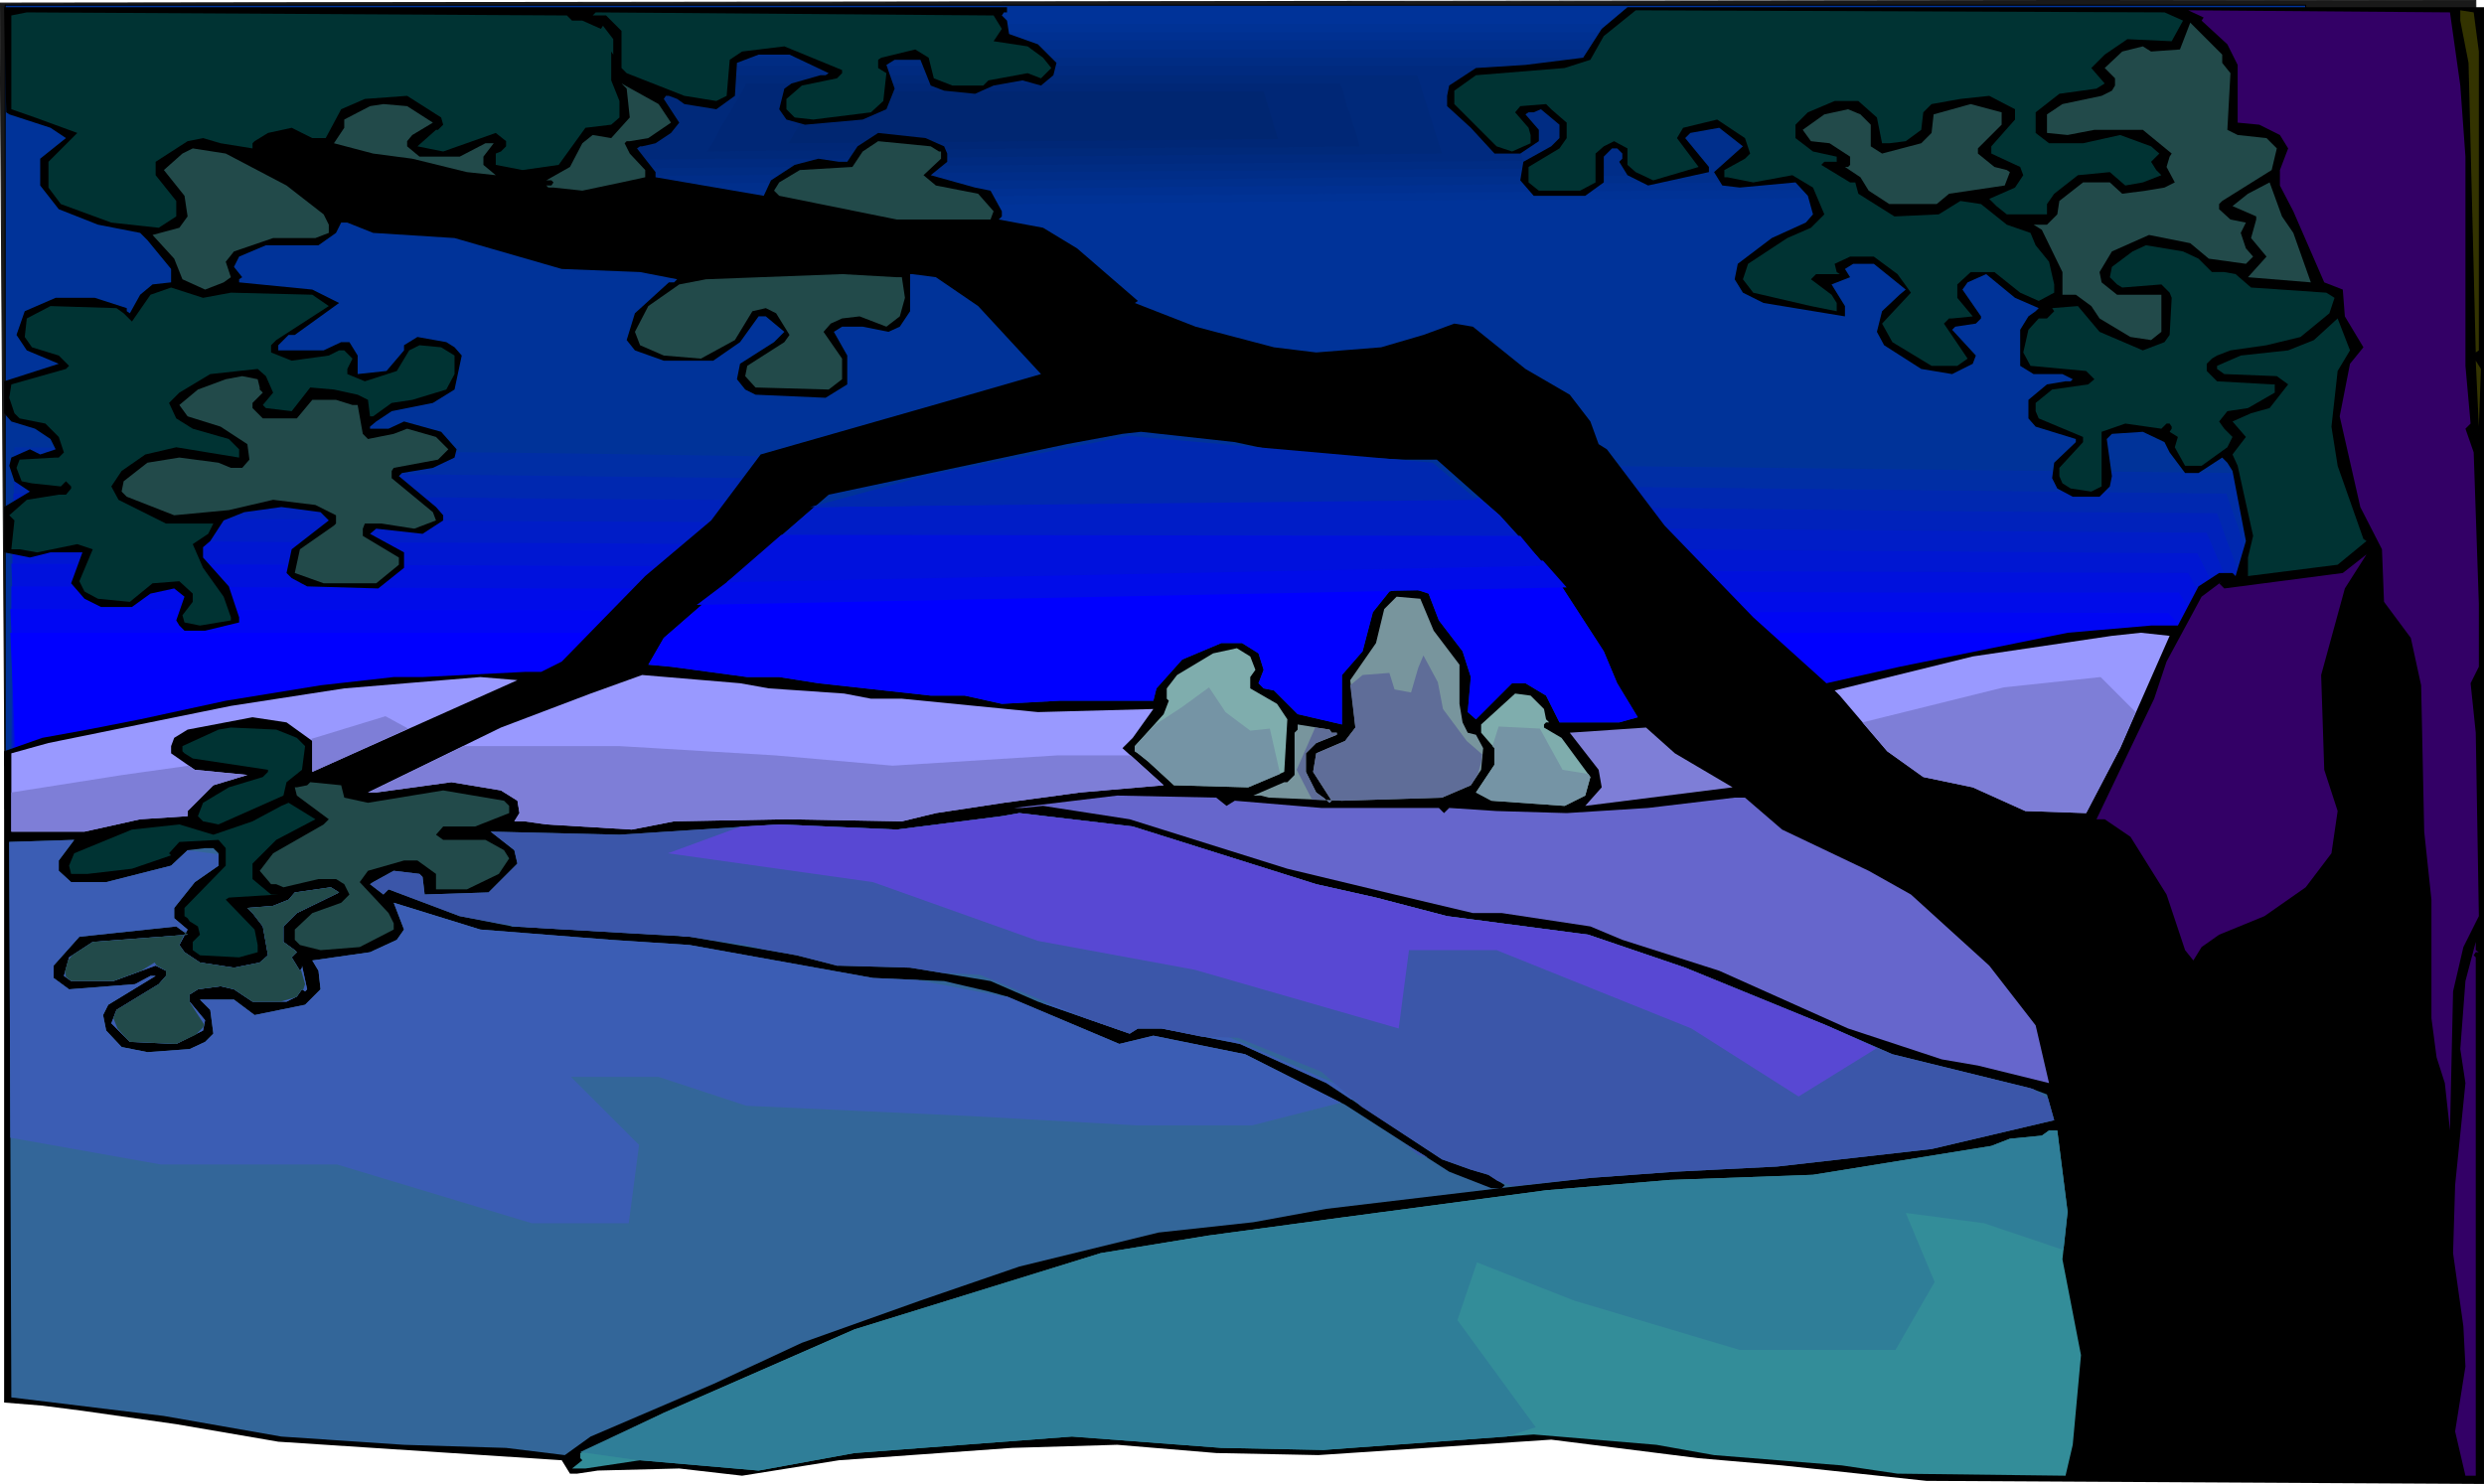
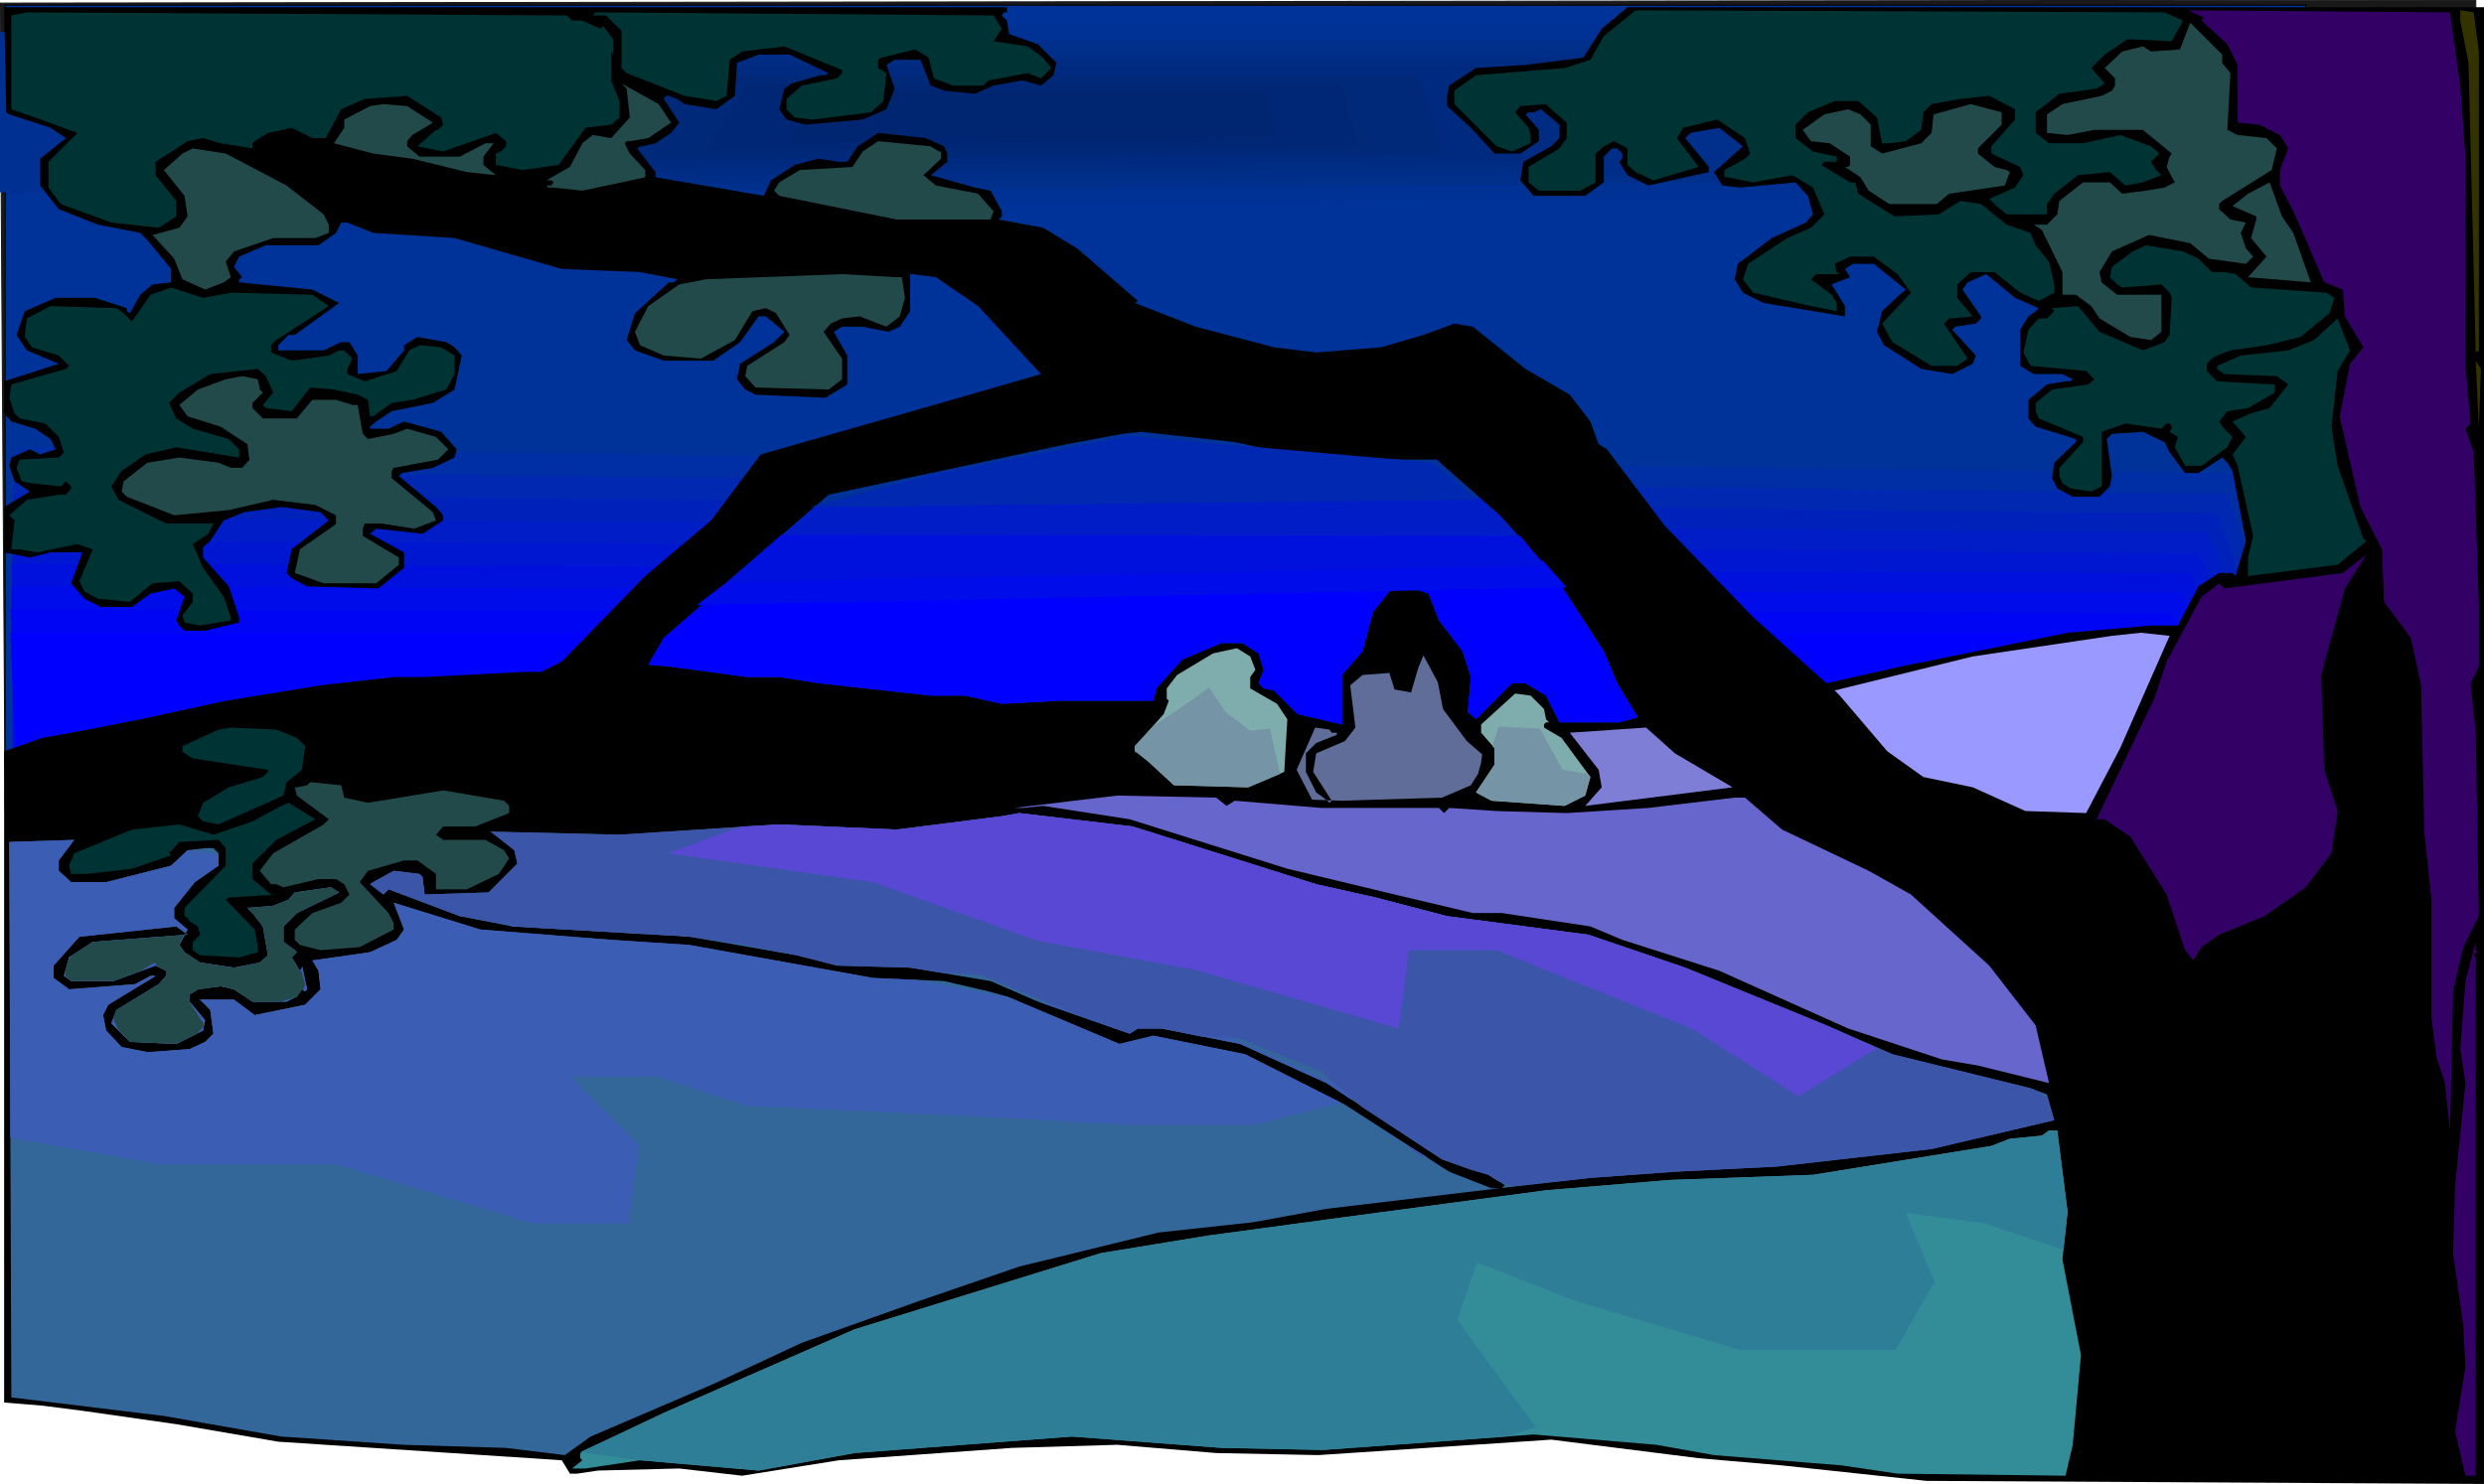
<svg xmlns="http://www.w3.org/2000/svg" width="8.029in" height="4.798in" fill-rule="evenodd" stroke-linecap="round" preserveAspectRatio="none" viewBox="0 0 2410 1440">
  <style>.pen1{stroke:none}.brush2{fill:#039}.brush13{fill:#0028b0}.brush15{fill:#001dc7}.brush17{fill:#01d}.brush18{fill:#000ce9}.brush20{fill:#00f}.brush21{fill:#000}.brush22{fill:#033}.brush23{fill:#306}.brush24{fill:#330}.brush25{fill:#224a4a}.brush27{fill:#99f}.brush28{fill:#7fadad}.brush29{fill:#7e7ed7}.brush37{fill:#7594a5}</style>
  <path d="m0 3 5 782 2402-146-5-639L0 3z" class="pen1" style="fill:#191919" />
  <path fill="none" d="m0 3 5 782 2402-146-5-639L0 3" style="stroke:#191919;stroke-width:1;stroke-linejoin:round" />
  <path d="M5 5h2232v738H5V5z" class="pen1 brush2" />
  <path fill="none" d="M5 5h2232v738H5V5" style="stroke:#000;stroke-width:1;stroke-linejoin:round" />
  <path d="M168 15h1727l58 183L52 213 168 15z" class="pen1 brush2" />
  <path d="M237 23h1584l7 21 6 21 7 21 6 21 7 21 7 21 6 21 7 21-218 2-218 1-218 2-217 2-218 2-218 1-218 2-217 2 13-23 13-23 13-22 13-23 14-23 13-23 13-22 13-23z" class="pen1" style="fill:#003295" />
-   <path d="M307 31h1440l6 19 6 19 6 19 6 20 6 19 6 19 6 19 6 19-198 1-198 2-198 2-198 1-198 2-198 1-198 2-198 2 12-21 12-21 12-20 12-21 12-21 12-20 12-21 12-21z" class="pen1" style="fill:#003091" />
+   <path d="M307 31l6 19 6 19 6 19 6 20 6 19 6 19 6 19 6 19-198 1-198 2-198 2-198 1-198 2-198 1-198 2-198 2 12-21 12-21 12-20 12-21 12-21 12-20 12-21 12-21z" class="pen1" style="fill:#003091" />
  <path d="M376 39h1296l6 18 5 17 5 17 6 17 5 17 6 18 5 17 5 17-178 1-178 2-178 1-178 2-178 1-179 1-178 2-178 1 11-18 11-19 10-18 11-19 11-19 11-18 11-19 10-19z" class="pen1" style="fill:#002f8c" />
  <path d="M446 48h1152l5 15 4 15 5 16 5 15 5 15 5 15 4 16 5 15-158 1-159 1-158 2-158 1-159 1-158 2-158 1-159 1 10-16 9-17 10-17 10-16 9-17 10-16 9-17 10-16z" class="pen1" style="fill:#002d88" />
  <path d="M516 56h1007l5 13 4 14 4 13 4 13 4 14 5 13 4 14 4 13-139 1-138 1-139 1-138 1-139 1-138 2-139 1-139 1 9-15 8-14 9-15 8-14 8-15 9-14 8-15 9-14z" class="pen1" style="fill:#002c83" />
  <path d="M585 64h864l4 12 3 11 4 12 3 11 4 12 4 11 3 11 4 12-119 1-119 1-119 1-118 1-119 1-119 1-119 1-118 1 7-13 7-12 7-13 7-12 8-13 7-12 7-12 7-13z" class="pen1" style="fill:#002a7f" />
  <path d="M655 73h720l3 9 3 10 3 9 3 10 3 9 3 10 3 9 3 10-99 1h-99l-99 1-99 1-99 1-99 1h-99l-99 1 6-10 6-10 6-11 6-10 6-10 6-11 6-10 6-10z" class="pen1" style="fill:#00297a" />
  <path d="M724 81h576l3 7 2 8 2 8 3 7 2 8 3 8 2 7 2 8-79 1h-79l-79 1h-79l-79 1-80 1h-79l-79 1 5-8 5-9 4-8 5-8 5-8 5-9 5-8 4-8z" class="pen1" style="fill:#002776" />
  <path d="M794 89h432l14 46-475 4 29-50z" class="pen1" style="fill:#002671" />
  <path d="m15 412 2163 28 87 303L10 759l5-347z" class="pen1 brush2" />
  <path d="m14 434 269 3 270 3 269 4 270 3 269 3 269 3 270 3 269 3 11 35 11 35 10 34 11 35 11 35 11 34 11 35 10 35-280 2-281 3-281 3-280 2-281 3-280 3-281 2-281 3 1-41v-40l1-40v-41l1-40v-41l1-40v-41z" class="pen1" style="fill:#002ea5" />
  <path d="m14 457 268 2 268 3 268 3 269 3 268 2 268 3 269 3 268 3 11 31 10 32 11 31 11 32 10 31 11 32 11 31 11 32-280 3-279 3-279 4-280 3-279 3-279 3-280 4-279 3v-38l1-37v-75l1-38v-75l1-37z" class="pen1 brush13" />
  <path d="m13 479 267 2 267 3 268 2 267 3 267 2 267 2 267 3 268 2 10 28 11 29 11 28 10 28 11 29 11 28 10 29 11 28-278 4-278 4-278 4-278 3-278 4-278 4-278 4-278 4V618l1-35V479z" class="pen1" style="fill:#02b" />
  <path d="m13 502 266 2 266 2 266 1 266 2 266 2 266 2 266 2 266 2 11 26 11 25 10 25 11 25 10 25 11 26 11 25 10 25-277 5-276 4-277 5-277 4-276 5-277 4-277 5-277 4v-95l1-32V502z" class="pen1 brush15" />
  <path d="m12 524 265 2 265 1 265 2 265 1 265 2 265 1 265 2 265 2 11 22 10 22 11 22 10 22 11 22 10 22 11 22 10 22-275 5-275 5-276 6-275 5-276 5-275 5-275 5-276 5V639l-1-29v-86z" class="pen1" style="fill:#0017d2" />
  <path d="m11 547 264 1 264 1 264 1 264 1 264 1 264 2 264 1 264 1 10 19 11 19 10 19 11 19 10 19 11 18 10 19 11 19-274 6-274 6-275 5-274 6-274 6-274 6-274 5-274 6v-26l-1-25v-52l-1-26v-52l-1-25z" class="pen1 brush17" />
  <path d="m11 569 263 1 263 1h262l263 1 263 1 263 1 263 1h263l10 16 10 16 11 16 10 15 11 16 10 16 11 16 10 15-273 7-273 6-272 6-273 7-273 6-273 7-273 6-272 6-1-23v-23l-1-22v-23l-1-23v-23l-1-23v-23z" class="pen1 brush18" />
  <path d="m10 591 262 1h262l262 1h523l262 1h262l261 1 11 12 10 13 10 12 11 13 10 13 11 12 10 13 10 12-271 7-272 7-271 7-272 7-271 7-272 7-271 7-272 7v-20l-1-20v-20l-1-20-1-20v-20l-1-20-1-20z" class="pen1" style="fill:#0006f4" />
  <path d="M10 614h2085l83 76L16 750l-6-136z" class="pen1 brush20" />
  <path d="M977 12h-3l-2 3 5 5 2 13 28 10 18 18-3 12-12 10-18-5-28 5-18 8-30-3-13-5-10-25h-25l-8 5 8 23-8 20-23 10-56 5-18-5-7-10 5-20 7-5 28-8h5l3-2-38-18h-30l-21 8-2 32-18 13-31-5-7-5-8-3h-3l-2 3 15 23-8 10-15 10-13 3h-2l-3 2 18 23v5l105 18 7-15 23-15 23-6 20 3h8l10-15 20-13 46 5 18 8 3 7v8l-16 13 43 12 15 3 11 20v5l-3 3 43 8 33 20 59 51-3 2 59 23 76 20 41 5 63-5 41-12 30-11 18 3 51 41 43 25 20 26 8 22 8 5 56 74 86 89 71 64 71-16 163-33 81-7h26l20-38 20-13h13l3 3 10-34-13-68-5-8-5-5-23 15h-13l-15-20-5-10-21-10-30 2-5 5 5 36-2 10-10 10h-26l-15-8-5-10 2-15 21-20v-3l-39-12-7-8v-18l18-15 18-3h5l2-2-10-5h-28l-13-8v-35l8-13 7-5 3-3-23-10-28-23-18 8-5 7 18 26v2l-5 5-20 3-3 3 23 25-3 8-20 10-30-5-36-23-7-13 5-20 17-16 6-5-31-25h-20l-8 5 5 8-18 7 13 21v10l-79-13-20-10-8-13 3-15 33-25 33-15 7-8-5-18-12-13-54 5-17-2-8-13 28-25-23-18-28 5-5 5 23 28v5l-59 13-20-10-8-13 3-3v-5l-5-5h-5l-8 8v25l-18 13h-50l-13-15 3-18 27-15 8-8v-13l-18-15-7 3h-5l-3 2 13 15v11l-18 12h-25l-23-25-23-21V93l2-10 26-17 48-3 56-7 18-28 25-21h831v1433l-541-3-140-15-81-7-143-18-226 15-99-2-96-8-102 3-168 12-94 15-61-7-79 2-20 3h-7l-8-13-275-18-99-17-91-13-39-5-37-3V729l37-13 44-8 51-10 83-18 92-15 71-8h28l99-5h16l20-10 81-83 64-54 48-64 175-50 97-28-61-66-41-28-23-3h-2v36l-10 15-11 5-25-5h-20l-8 5 13 23v28l-21 13-68-3-10-5-8-10 3-15 33-21 10-10-18-15h-7l-18 25-26 18h-48l-28-10-8-10 8-26 33-30h5l3-3-36-7-76-3-104-30-79-5-25-10h-6l-5 10-17 12h-51l-26 11-5 10 8 10-3 2v3l71 7 26 13-43 31h-6l-10 10v5h44l17-8h8l8 13v18l28-3 17-20v-5l13-8 28 5 8 5 7 8-7 33-21 13-40 8-15 10-6 5v2h18l15-7 36 10 15 17-2 8-21 10-30 5-3 3 36 30 7 8v5l-20 13-45-5-6 5 33 18v15l-25 20-69-2-15-8-5-5 5-23 36-28-8-8-38-5-36 5-20 8-13 20-7 6v10l25 28 10 30v5l-33 8h-20l-5-5-3-5 8-23-10-8-23 5-18 13H98l-16-8-13-15 11-30H49l-20 5-25-5v-44l25-15-15-10-5-15 2-8 18-8 10 5 15-5-5-10-15-10-23-7-7-8v-31l53-17-31-13-10-15 8-23 30-13h38l31 10v3l3 2 10-18 12-10 18-2v-13l-23-28-7-7-41-8-38-15-18-23v-26l25-20-15-10-40-13-3-2L4 7h973v5z" class="pen1 brush21" />
  <path d="m2118 20-11 20-43-2-22 15-13 13 13 15-8 5-36 5-23 18v20l13 10h33l36-8 30 11 8 7-8 8 5 8 5 5-18 7-17 3-15-13-31 3-23 18-7 10v10h-39l-10-8-7-7 25-11 8-12-3-8-28-13v-7l23-26v-10l-25-13-28 3-28 5-8 8-2 17-15 11-16 2h-7l-5-25-18-16h-23l-26 11-12 12v13l17 13 23 5v5h-12l-3 3 28 17h5l3 11 35 22 43-2 21-13 20 3 25 20 23 8 5 12 13 16 5 22v8l-15 8-18-8-25-20h-23l-13 12v13l15 18-20 2h-3l-5 5 23 34-10 7h-25l-38-23-10-18 28-30-13-18-23-17h-23l-15 7 2 8 3 2h-23l-5 5 20 15 5 8v8l-25-5-56-13-10-13 5-15 38-25 23-10 13-13-11-26-20-12-38 7-25-5h-3v-7l20-11 5-5-5-15-27-18-33 8-6 10 21 28-44 13-17-8-8-7v-16l-13-7-10 5-8 7v28l-15 8h-40l-10-8v-15l30-18 7-10v-15l-15-13-5-5-25 2-5 6 13 15 2 7v8l-18 8-15-5-41-41V88l21-15 86-7 25-8 13-23 31-25 513 2 18 8z" class="pen1 brush22" />
  <path d="m2387 83 5 69v203l5 56-5 5 8 23 5 147v61l-8 16 5 48 3 178-15 30-10 43-3 135-5-46-8-25-5-38V873l-7-66-3-142-10-46-26-35-2-51-21-41-20-88 10-51 13-16-18-30-2-26-18-7-30-69-13-25v-15l8-21-8-13-20-10-21-2V63l-10-20-25-23 2-3-15-7 254 2 10 71z" class="pen1 brush23" />
  <path d="M2405 50v290l-3 2-7-281-8-41V10l13 2 5 38z" class="pen1 brush24" />
  <path d="M555 20h10l18 8 2-3 10 13v15l-2-3v28l8 20v16l-8 7-25 3-26 36-35 5-26-5v-11l5-2 5-5v-5l-10-8-51 18-25-5 18-16h2l5-5-2-7-33-21-41 3-23 10-15 28h-13l-20-10-23 5-13 8-2 2v5l-31-5-17-5-15 3-31 20v13l20 25v15l-17 11-46-5-49-18-12-16v-25l28-28-41-15-23-8V15l15-3 524 3 5 5z" class="pen1 brush22" />
  <path d="m972 28-8 12 33 5 15 11 8 10-10 10-13-5-38 7-5 5h-30l-18-7-5-20-13-8-33 8-3 2v8l8 5-3 27-12 11-56 7-18-2-8-8V96l15-13 34-7 5-5v-3l-56-23-41 5-12 8-3 35-10 5-31-5-56-22-5-5V30l-15-15h-13l3-3 386 3 8 13z" class="pen1 brush22" />
  <path d="m2156 61 8 10-3 55 10 5 28 3 10 10-5 21-48 30-3 3v5l11 10 15 3-5 10 5 15 7 8-7 7-36-5-18-15-40-8-36 16-12 20 2 10 15 12h43v36l-10 8-20-3-30-18-8-12-15-11h-13v-22l-20-41-8-5h13l10-10 2-13 23-18h26l12 11 23-3 18-3 10-5-8-15 3-10 2-3-28-23h-47l-26 5-20-2v-18l15-10 38-8 10-5 3-5v-7l-10-10 17-16 20-5 8 5 28-2 10-26 31 31v8zM651 119l-22 15-18 3h-3l-2 2 5 10 15 16v7l-23 5-38 8-28-3h-5l-2-2h5l2-3-2-2h-5l23-13 12-23 10-8 18 3 18-20-3-28-5-5 36 20 12 18zm-231 0-20 12-5 6v5l12 10h39l25-13h8l-10 13v8l12 10-28-3-53-13-38-5-38-10 10-15v-8l25-13 13-2 23 2 25 16zm1522 2-23 23v5l16 13 12 3 3 2-5 13-54 8-12 10h-46l-20-13-8-13-15-10h3l2-2v-8l-20-13-18-2-8-11 21-15 23-5 12 5 10 10v21l11 7 38-10 10-10 2-18 36-10 30 8v12z" class="pen1 brush25" />
  <path d="m311 147 56 13 89 17 56 3 20 13h46l43-8 15-5 155 28 117 18h38l64 2 33 21 46 43 23 17 109 33 53 8 71-5 56-20h26l51 40 35 21 25 30 8 18 13 12 2 11 23 28 56 61 31 28 45 50 41 36 13 13 66 71 35 23 51 10 56 23 41 2 10 5h15l33 36 23 41 18 55 5 5-3 3v8l8 5 20 43 18 61-8 41 13 38 26 53 10 33-3 3 10 15 18 40 8 11-8 38-12 43-3 53h-201l13-106-3-36-15-86-2-79-11-56v-2l-2-3h2l6-5-8-8-5-38 5 5h2v-10l-17-23-8-15-104-102-87-51-56-25-83-63-36-23-43-77-39-63-42-53-39-33-40-39-13-7-147-3-26-7-81-10-71-3-5 5h-10l-85 23-86 15-25 8-51 7-74 67-94 76-15 25v5l-46 23-56 18-170 79-20-13 160-74 46-18 58-55 51-49 51-43 41-53 42-21 219-63h28l18-8 18-2 2-3v-2h-38l-3 2-88-86-26-13-107-2h-78l-79 2-18-5h-71l-61-15-48-15-44-5h-35l-43-16-72-51 6-12 12-8 21 3 20 10z" class="pen1 brush21" />
  <path d="M911 147h2v7l-17 16 12 10 41 8 15 17-3 8h-91l-114-23-5-5 5-8 20-12 51-3 10-15 15-10 51 5 8 5zm-633 33 36 28 5 10v8l-13 5h-41l-38 13-8 10 5 15-7 5-18 7-22-10-8-20-21-23 26-7 8-11-3-20-20-25 18-16 10-5 32 5 59 31z" class="pen1 brush25" />
  <path d="M590 177h11-11z" class="pen1 brush21" />
  <path d="m2225 226 17 48-61-5 18-20-15-18 5-18v-3l-23-10 15-12 21-11 12 33 11 16z" class="pen1 brush25" />
  <path d="m2133 251 13 13h12l11 2 15 13 73 5 8 5-5 15-28 23-33 8-35 5-13 5-5 3-5 5v7l10 10 53 3h3v8l-26 15-20 3-8 10 5 7 8 8-5 10-25 18h-16l-10-18 3-10-8-5 2-3v-2l-2-3h-3l-5 5-35-5-23 8v53l-10 5-20-3-8-5-3-7v-8l23-25v-5l-43-18-3-7v-8l16-13 35-5 6-5-8-8-54-5-7-13 5-22 10-11h8l7-7-2-3 25-2 21 25 42 18 21-8 5-7 2-36-2-5-8-8-38 3-5-3-7-7 2-10 20-15 13-6 36 6 15 7z" class="pen1 brush22" />
  <path d="m875 269 3 20-5 18-13 10-26-10-17 2-11 5-7 8 18 26v20l-13 10-71-2-10-11 2-10 36-23 5-7-13-21-10-5-13 3-17 28-33 18-36-3-23-10-5-13 13-25 30-21 26-5 132-5 53 3h5z" class="pen1 brush25" />
  <path d="m224 284 79 2 16 11-51 33-5 5v7l20 8 36-5 10-5h5l8 8-5 10v5l17 7 31-10 12-20 10-5 21 2 13 8v18l-8 15-33 10-20 3-18 13h-3l-2-16-10-5-23-5-23-2-18 23-25-3-3-3 10-12-7-16-8-7-46 5-30 18-10 10 7 15 16 10 35 10 10 10v8l-61-10-30 7-23 16-10 15 7 13 46 23h46l-5 10-15 10 10 23 20 28 7 20v3l-30 5-15-3-2-7 10-13v-8l-13-12-26 2-22 18-31-3-13-7-5-10 13-31-15-5-39 8-17-3h-8l3-28-5-5 17-15 31-5h7l5-6v-2l-5-5-5 5-28-3-10-2-5-13 3-8 35-2h3l5-5-5-15-13-13-25-5-5-5-5-15 2-13 53-15 3-3-10-10-26-8-7-10 2-18 23-12 64 2 7 5 8 8 18-26 20-7 31 10 27-5zm2044 76-6 54 6 38 25 71 3 2-28 23-87 11v-18l5-21-15-68-5-11 13-17-13-15 18-8 18-5 18-23-11-8-51-2-7-5v-3l23-10 46-5 25-10 23-21 12 31-12 20z" class="pen1 brush22" />
  <path d="m2405 414-3-64 5 8-2 56z" class="pen1 brush24" />
  <path d="M252 376v2l3 3-10 10v5l10 10h33l15-18h23l16 5h5l5 28 5 5 25-5 13-5 28 8 12 12-10 10-43 8-2 3v7l40 33 3 8-21 8-32-5h-16l-2 5v7l35 21v7l-22 18h-51l-28-10 5-23 33-23 2-2v-8l-20-10-41-5-43 10-53 5-46-18-5-5 2-10 23-18 31-5 38 5 12 5h11l7-8-2-15-26-17-32-10-8-11 18-15 27-10 16-3 15 3 2 8z" class="pen1 brush25" />
  <path d="m1254 441 109 5h31l61 54 55 61 46 71 13 31 20 33-18 5h-58l-13-26-20-12h-13l-35 35-8-7 3-34-8-25-23-30-10-26-21-7-17 5-16 20-10 38-20 23v48l-43-10-23-23-10-2-5-5 5-13-5-16-16-10h-20l-38 16-25 28-3 12h-91l-56 3-36-8h-33l-109-12-38-6h-31l-74-10-22-2 15-26 160-139 231-49 54-10 18-2 91 10 56 12z" class="pen1 brush2" />
  <path d="m2252 655 3 92 13 40-6 41-25 33-40 28-44 18-17 12-8 13-8-10-18-54-35-56-25-17h-8l56-117 12-36 34-63 20-15-3 2 5 5 115-15 23-18-21 33-23 84z" class="pen1 brush23" />
  <path d="m2308 594 28 46 11 114 2 153 5 119 10 41 5 68v115l13 83-10 51v13l10 30v5h-155l5-73 18-49-5-23-23-40-23-76-25-46v-74l-38-104 2-15 31-23 58-28 43-46 8-33-8-45-8-21 3-99 20-68 13-16 5 18 5 23z" class="pen1 brush21" />
-   <path d="m1391 612 25 33v38l3 18 5 10 8 2 7 13-2 21-10 15-28 12-97 3-71-3-8-2h-7l30-13h3l7-7v-41l3-3v-5l31 5 2 3h5v2l-20 8-10 10v18l10 20 7 5 6 5 2-2-18-28 3-18 28-12 10-13-5-46 25-36 8-33 12-12 23 2 13 31z" class="pen1" style="fill:#78959d" />
  <path d="m2057 726-33 63-59-2-51-23-48-10-35-25-46-54-5-5 134-33 135-20 28-3 28 3-48 109z" class="pen1 brush27" />
  <path d="m1218 650-5 7v11l26 15 10 15-3 51-35 15-72-2-25-23-10-8-3-2v-5l28-31 5-13-2-2v-10l10-13 35-21 23-5 13 8 5 13z" class="pen1 brush28" />
-   <path d="m746 668 73 5 26 5h30l132 13 112-3-20 28-10 10 40 36-81 7-74 10-66 10-33 8-112-2-109 2-41 8-83-5-21-3h-10l5-8-2-12-16-10-48-8-73 10h-8l129-63 87-33 50-18 95 8 28 5zm-443 81v-30l-25-18-33-5-63 12-13 8-3 8v7l23 16 51 5-33 10-25 25v5l-46 3-54 12H11v-76l36-10 177-36 110-17 132-11 36 3-199 89z" class="pen1 brush27" />
  <path d="m1498 688 2 10 3 3h-3l-2 2v3l17 10 28 38-5 18-20 10-71-5-15-8 18-27v-16l-13-15v-8l33-30 15 2 13 13z" class="pen1 brush28" />
  <path d="m288 716 8 8-3 23-15 12-3 13-63 28-15-3-5-5 5-13 25-15 33-10 5-5v-2l-73-11-8-5-2-2v-5l35-16 12-2 44 2 20 8z" class="pen1 brush22" />
  <path d="m1681 764-143 18 16-18-3-17-28-36 74-5 28 25 56 33z" class="pen1 brush29" />
  <path d="m334 774 23 5 73-12 59 10 5 5v7l-33 13h-31l-7 8 7 5h41l18 10 5 8-10 15-31 15h-30v-15l-18-13h-13l-35 10-8 11 28 30 5 10v6l-33 17-38 3-20-5-5-5v-10l17-16 28-10 8-8-5-10-8-5h-17l-34 8-7-3h-5l-11-13 13-17 49-28 5-5-31-23-2-8h2l10-2 3-3 30 3 3 12z" class="pen1 brush25" />
  <path d="m1190 782 8-5 84 7h114l5 5 5-5 46 3 68 2 79-5 84-10h10l36 31 84 40 41 23 76 69 45 58 13 56-69-17-35-6-91-30-125-56-94-30-31-13-86-13h-28l-76-18-104-25-153-48-84-13-20 2h-8l100-12 96 2 10 8z" class="pen1" style="fill:#66c" />
  <path d="m268 815-23 23v15l18 15h7l-48 3-3 2 28 29 3 15v7l-18 5-38-2-7-5v-8l7-7-2-8-8-5-2-3-3-2v-8l40-41v-17l-7-8-38 2-10 11 2 2-38 13-43 5H69l-2-8 5-12 56-23 46-5 33 10 38-13 28-15 7-3 26 16-38 20z" class="pen1 brush22" />
  <path d="m1277 858 58 13 69 18 137 18 94 32 137 56 64 28 134 33 16 6 7 25-119 28-150 17-99 5-82 6-88 10-168 20-71 13-92 10-135 33-96 33-115 41-86 40-119 51-25 18-57-7-99-3-119-8-114-20-148-18-2-539 63-2-15 20v10l12 11h34l63-16 16-15 17-2h8l5 5v12l-23 16-20 25v10l13 11-8 15 5 7 15 10 33 5 25-5 8-7-5-28-10-13-5-5 25-2 15-6 6-7 35-5 8 5-41 20-13 13v15l11 8 5 5-3-3-5 5 8 13 2-3v-2l5 23-2 2-3-2-5 7-10 5h-33l-18-12-13-3-22 3-8 5v7l15 18-2 10-26 13-45-2-18-18 5-13 41-25 7-8v-5l-10-5-41 15H69l-7-5 5-18 23-15 92-7-11-8-94 10-25 28v12l15 11 64-5 15-8h5l-46 28-5 10 3 15 15 16 25 5 41-3 15-7 8-8-3-23-10-10h33l20 15 49-10 15-15-2-18-6-10 56-8 26-12 7-10-10-26 84 26 127 10 76 5 178 32 69 3 43 10 18 5 109 46 33-8 89 18 97 49 101 65 41 16h10l3-3-16-10-17-5-28-10-112-74-84-38-76-15h-23l-8 5-89-31-46-20-78-13-71-2-39-10-104-18-172-10-51-10-69-26-5 5-13-10 3-2 20-11 25 3 3 3 2 17 62-2 28-28-3-13-23-18 125 3 155-10 114 5 102-13 17-3 110 13 178 56z" class="pen1" style="fill:#369" />
  <path d="m10 1104 146 26h171l189 57h94l10-76-66-66h85l85 28 217 10 161 9h113l86-22-93-47-89-18-33 8-109-46h-3l-84-16-43-2-178-32-76-5-127-10-84-26 10 26-7 10-26 12-56 8 6 10 2 18-15 15-49 10-20-15h-33l10 10 3 23-8 8-15 7-41 3-25-5-15-16-3-15 5-10 46-28h-5l-15 8-64 5-15-11v-12l25-28 94-10 11 8-92 7-23 15-5 18 7 5h41l41-15 10 5v5l-7 8-41 25-5 13 18 18 45 2 26-13 2-10-15-18v-7l8-5 22-3 13 3 18 12h33l10-5 5-7 3 2 2-2-5-23v2l-2 3-8-13 5-5 3 3-5-5-11-8v-15l13-13 41-20-8-5-35 5-6 7-15 6-25 2 5 5 10 13 5 28-8 7-25 5-33-5-15-10-5-7 8-15-13-11v-10l20-25 23-16v-11l-30-4-16 15-63 16H69l-12-11v-10l15-20-63 2 1 287zm1301-37 13-3-151-66-94-12-69-13 86 30 8-5h23l76 15 84 38 24 16zM814 937l-7-1 5 1h2zm-154-29-54-10H495l2 1 163 9z" class="pen1" style="fill:#3b5db4" />
  <path d="M2405 924h-3l-2 3 2 2v503h-10l-10-43 10-63-2-39-10-71 2-66 10-99-5-33 5-66 10-38v8l3 2z" class="pen1 brush23" />
  <path d="m2006 1176-5 46 18 93-8 87-7 30-163-2-54-8-124-10-56-10-119-10-204 15-99-2-145-11-211 16-93 17-115-10-53 8h-13l10-8-2-2v-5l81-39 185-81 239-74 104-17 133-18 195-26 120-10 139-5 173-28 18-7 31-3 7-5h8l10 79z" class="pen1" style="fill:#338d99" />
  <path d="m736 539 751-4 23 26 46 71 13 31 20 33-18 5h-58l-13-26-20-12h-13l-35 35-8-7 3-34-8-25-23-30-10-26-21-7-17 5-16 20-10 38-20 23v48l-43-10-23-23-10-2-5-5 5-13-5-16-16-10h-20l-38 16-25 28-3 12h-91l-56 3-36-8h-33l-109-12-38-6h-31l-74-10-22-2 15-26 92-80z" class="pen1 brush20" />
  <path d="m676 587 844-17-23-26-780 12-41 31z" class="pen1 brush18" />
  <path d="m790 492 645-9 20 17 40 44H730l60-52z" class="pen1 brush15" />
  <path d="m786 492 647-7-43-36-295-26-194 38-115 31z" class="pen1 brush13" />
  <path d="m758 519 717 1 24 29-794 16 53-46z" class="pen1 brush17" />
  <path d="m484 896 30 4 121 7 23 1 5 1h6l19 3 36 5 16 4 33 6 39 10 71 2 31 5 37 2 102 42 43 15 8-5h23l39 8 35 1 81 33 39 34 78 51 28 10 17 5 9 6 15 5 75-8 82-6 99-5 150-17 119-28-6-21-14-9-3-1-134-33-64-28-137-56-94-32-137-18-69-18-58-13-178-56-110-13-17 3-102 13-114-5-155 10-125-3 23 18 3 13-28 28-62 2-2-17-3-3-25-3-20 11-3 2 13 10 5-5 69 26 38 7zm879 214 13 11 9 2-22-13z" class="pen1" style="fill:#3b56a9" />
  <path d="M180 904h-2l4 3-92 7-20 13-4 5-3 11 1 5 5 4h41l27-10 13-8 2 3 9 5v5l-7 8-41 25-3 8 4 10 8 9 4 4 45 2 19-9 7-7 1-3-13-20-1-2v-7l8-5 22-3 13 3 18 12h27l14-4 2-1 5-7 1 1 2-6-4-14-1 1-8-13 5-5 1 1-3-3-11-8v-15l13-13 41-20-8-5-35 5-6 7-15 6-25 2 5 5 10 13 5 28-8 7-25 5-33-5-15-10-5-7 6-13z" class="pen1 brush25" />
  <path d="m563 1409 56 8h2l115 10 93-17 211-16 145 11 99 2 178-13 28-9-76-104 19-56 94 37 161 48h151l38-66-28-67 76 10 77 26 4-37-10-79h-8l-7 5-31 3-18 7-173 28-139 5-120 10-195 26-133 18-104 17-239 74-185 81-81 38z" class="pen1" style="fill:#2f7e98" />
  <path d="m648 828 199 28 160 57 152 28 198 57 10-76h85l189 76 104 66 76-47-49-22-137-56-94-32-137-18-69-18-58-13-178-56-110-13-17 3-102 13-114-5-37 2-71 26z" class="pen1" style="fill:#5848d3" />
-   <path d="m1807 701 137-34 94-10 34 34-15 35-33 63-59-2-51-23-48-10-35-25-24-28zM11 769l108-17 64-9 6 4 51 5-33 10-25 25v5l-46 3-54 12H11v-38zm291-52 72-22 22 12-93 42v-30l-1-2zm148 7h151l151 9 114 10 160-10h71l32 29-81 7-74 10-66 10-33 8-112-2-109 2-41 8-83-5-21-3h-10l5-8-2-12-16-10-48-8-73 10h-8l93-45z" class="pen1 brush29" />
  <path d="m1121 703 26-17 26-19 16 24 24 18 19-2 10 44-31 13-72-2-25-23-10-8-3-2v-5l20-21z" class="pen1 brush37" />
  <path d="m1310 665 12-10 26-2 5 16 16 3 7-24 5-12 14 26 5 26 23 31 15 13-1 8-3 11-7 11-28 12-97 3-29-1-15-29 18-41 14 2 2 3h5v2l-20 8-10 10v18l10 20 7 5 6 5 2-2-18-28 3-18 28-12 10-13-5-41z" class="pen1" style="fill:#5f6d98" />
  <path d="m1448 724 6-19 40 2 22 40 25 4 2 3-5 18-20 10-71-5-15-8 18-27v-16l-2-2z" class="pen1 brush37" />
</svg>